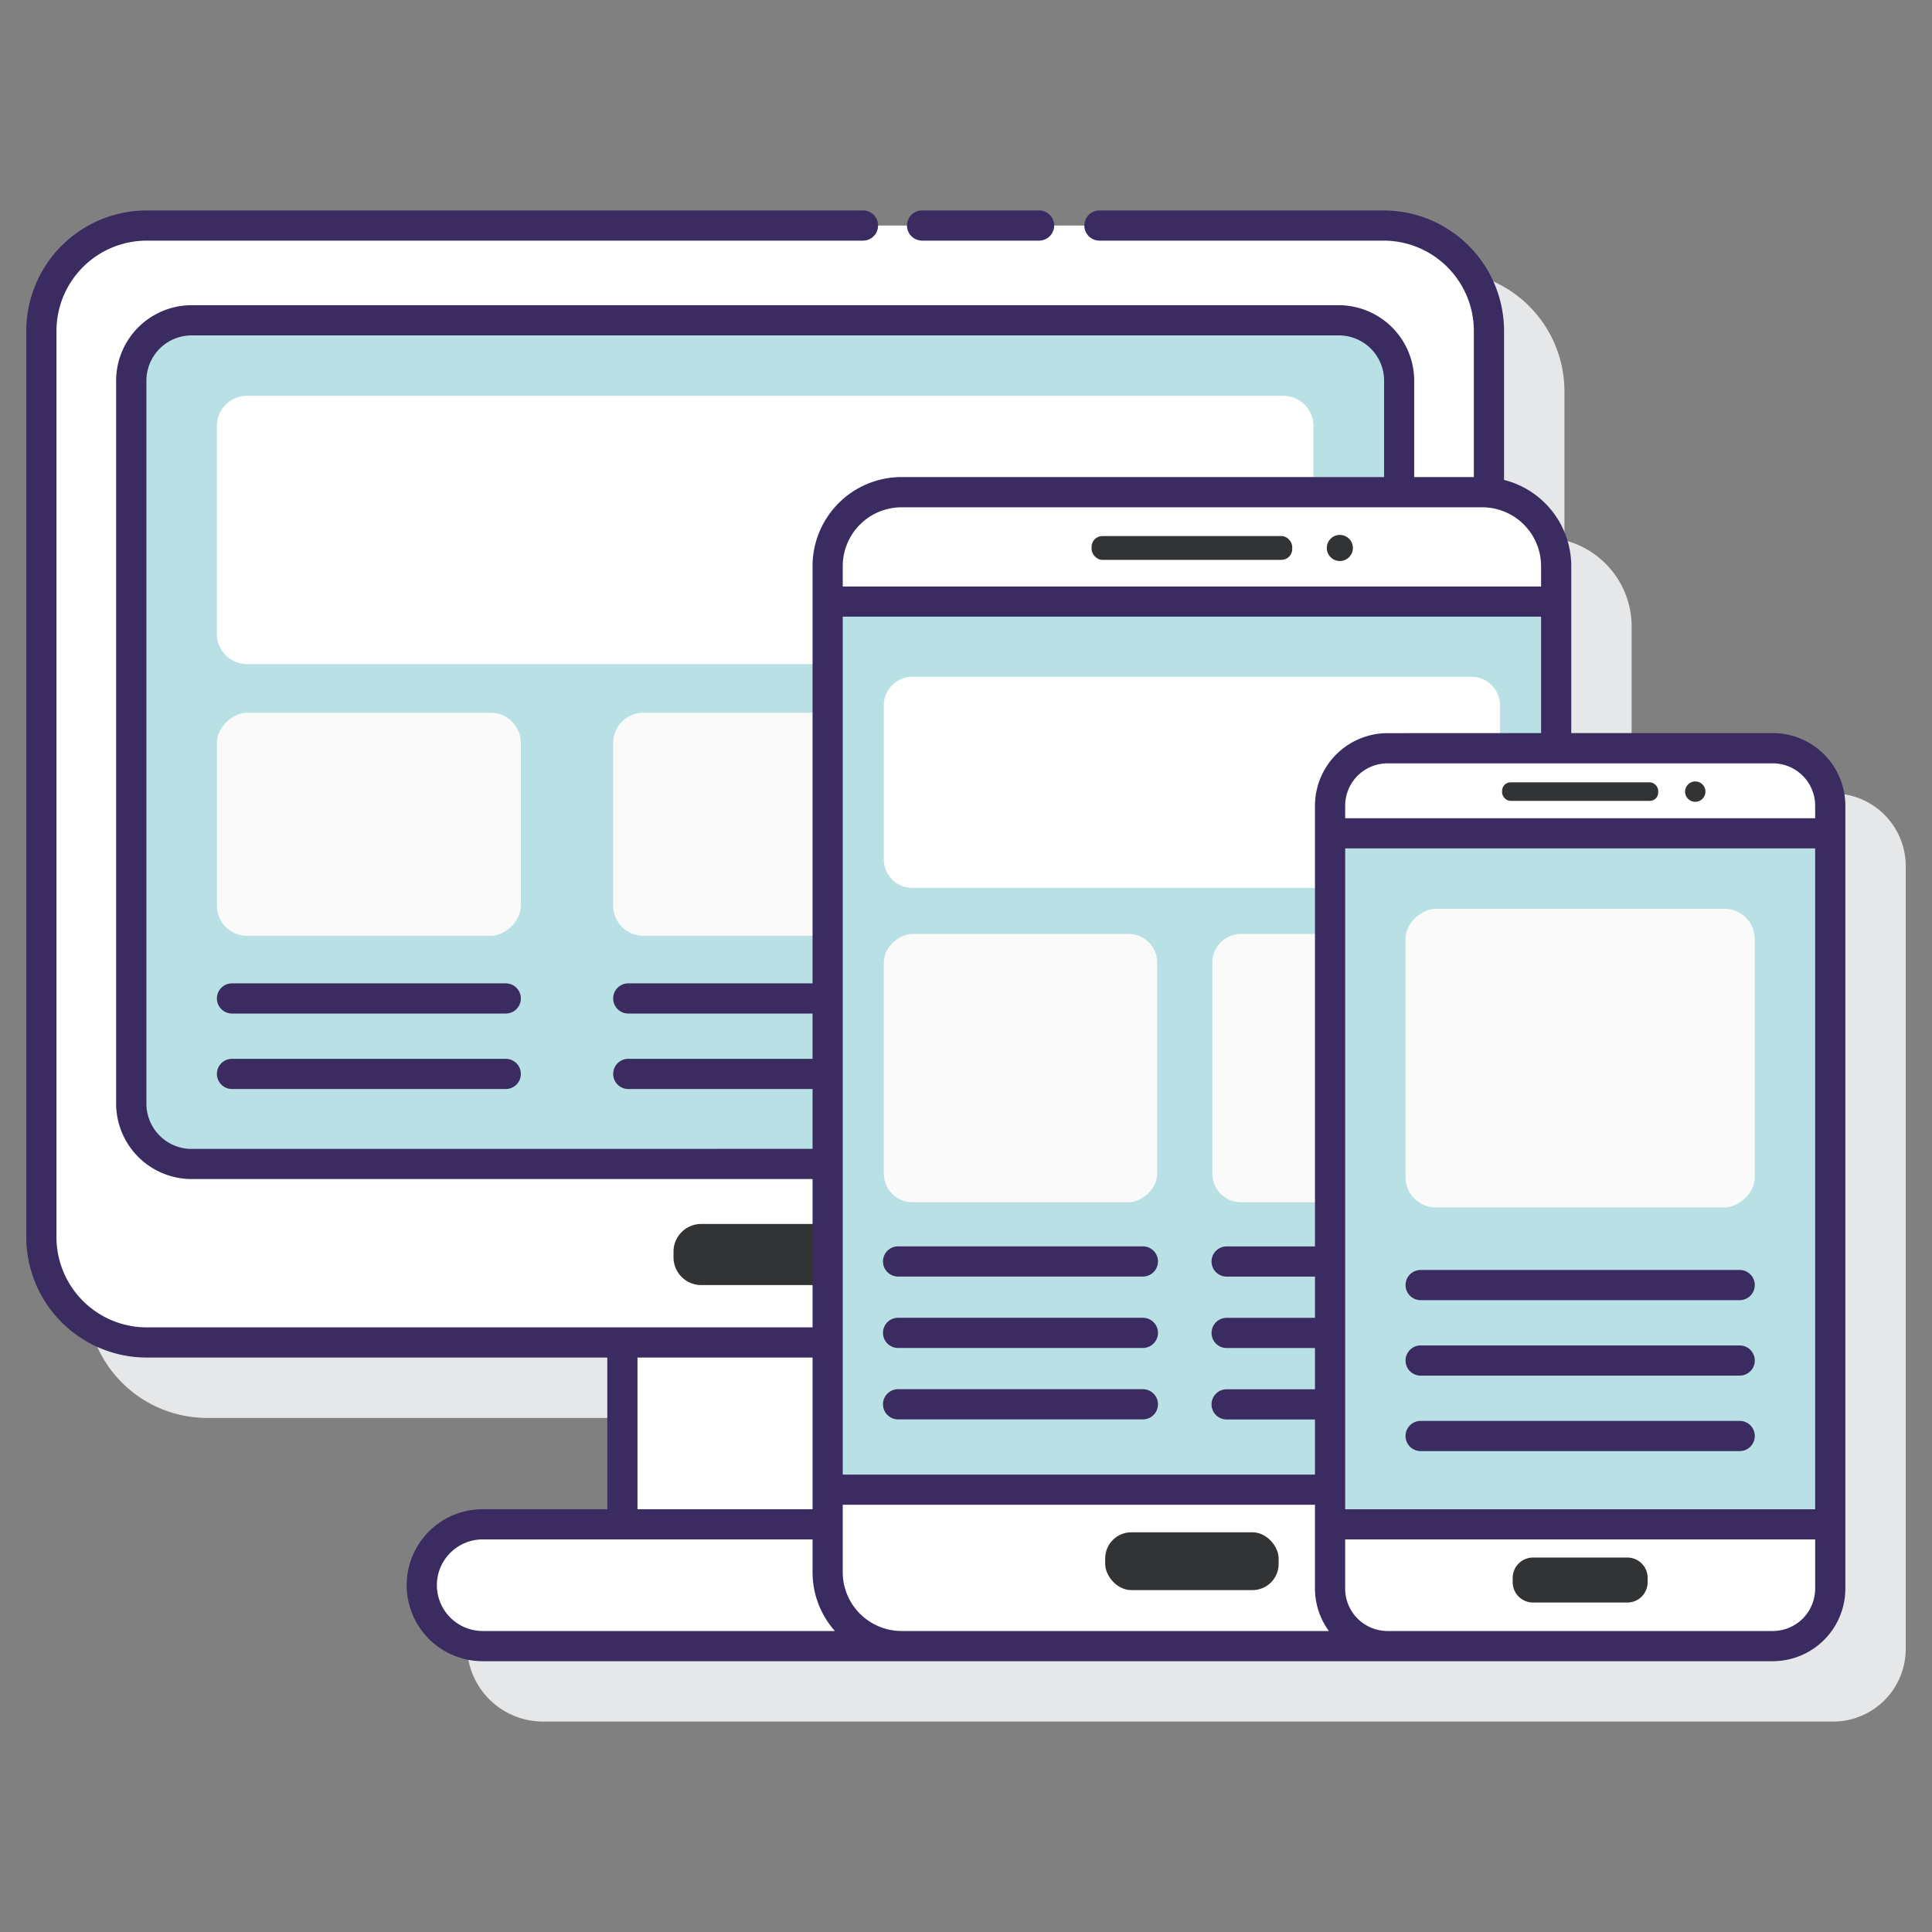
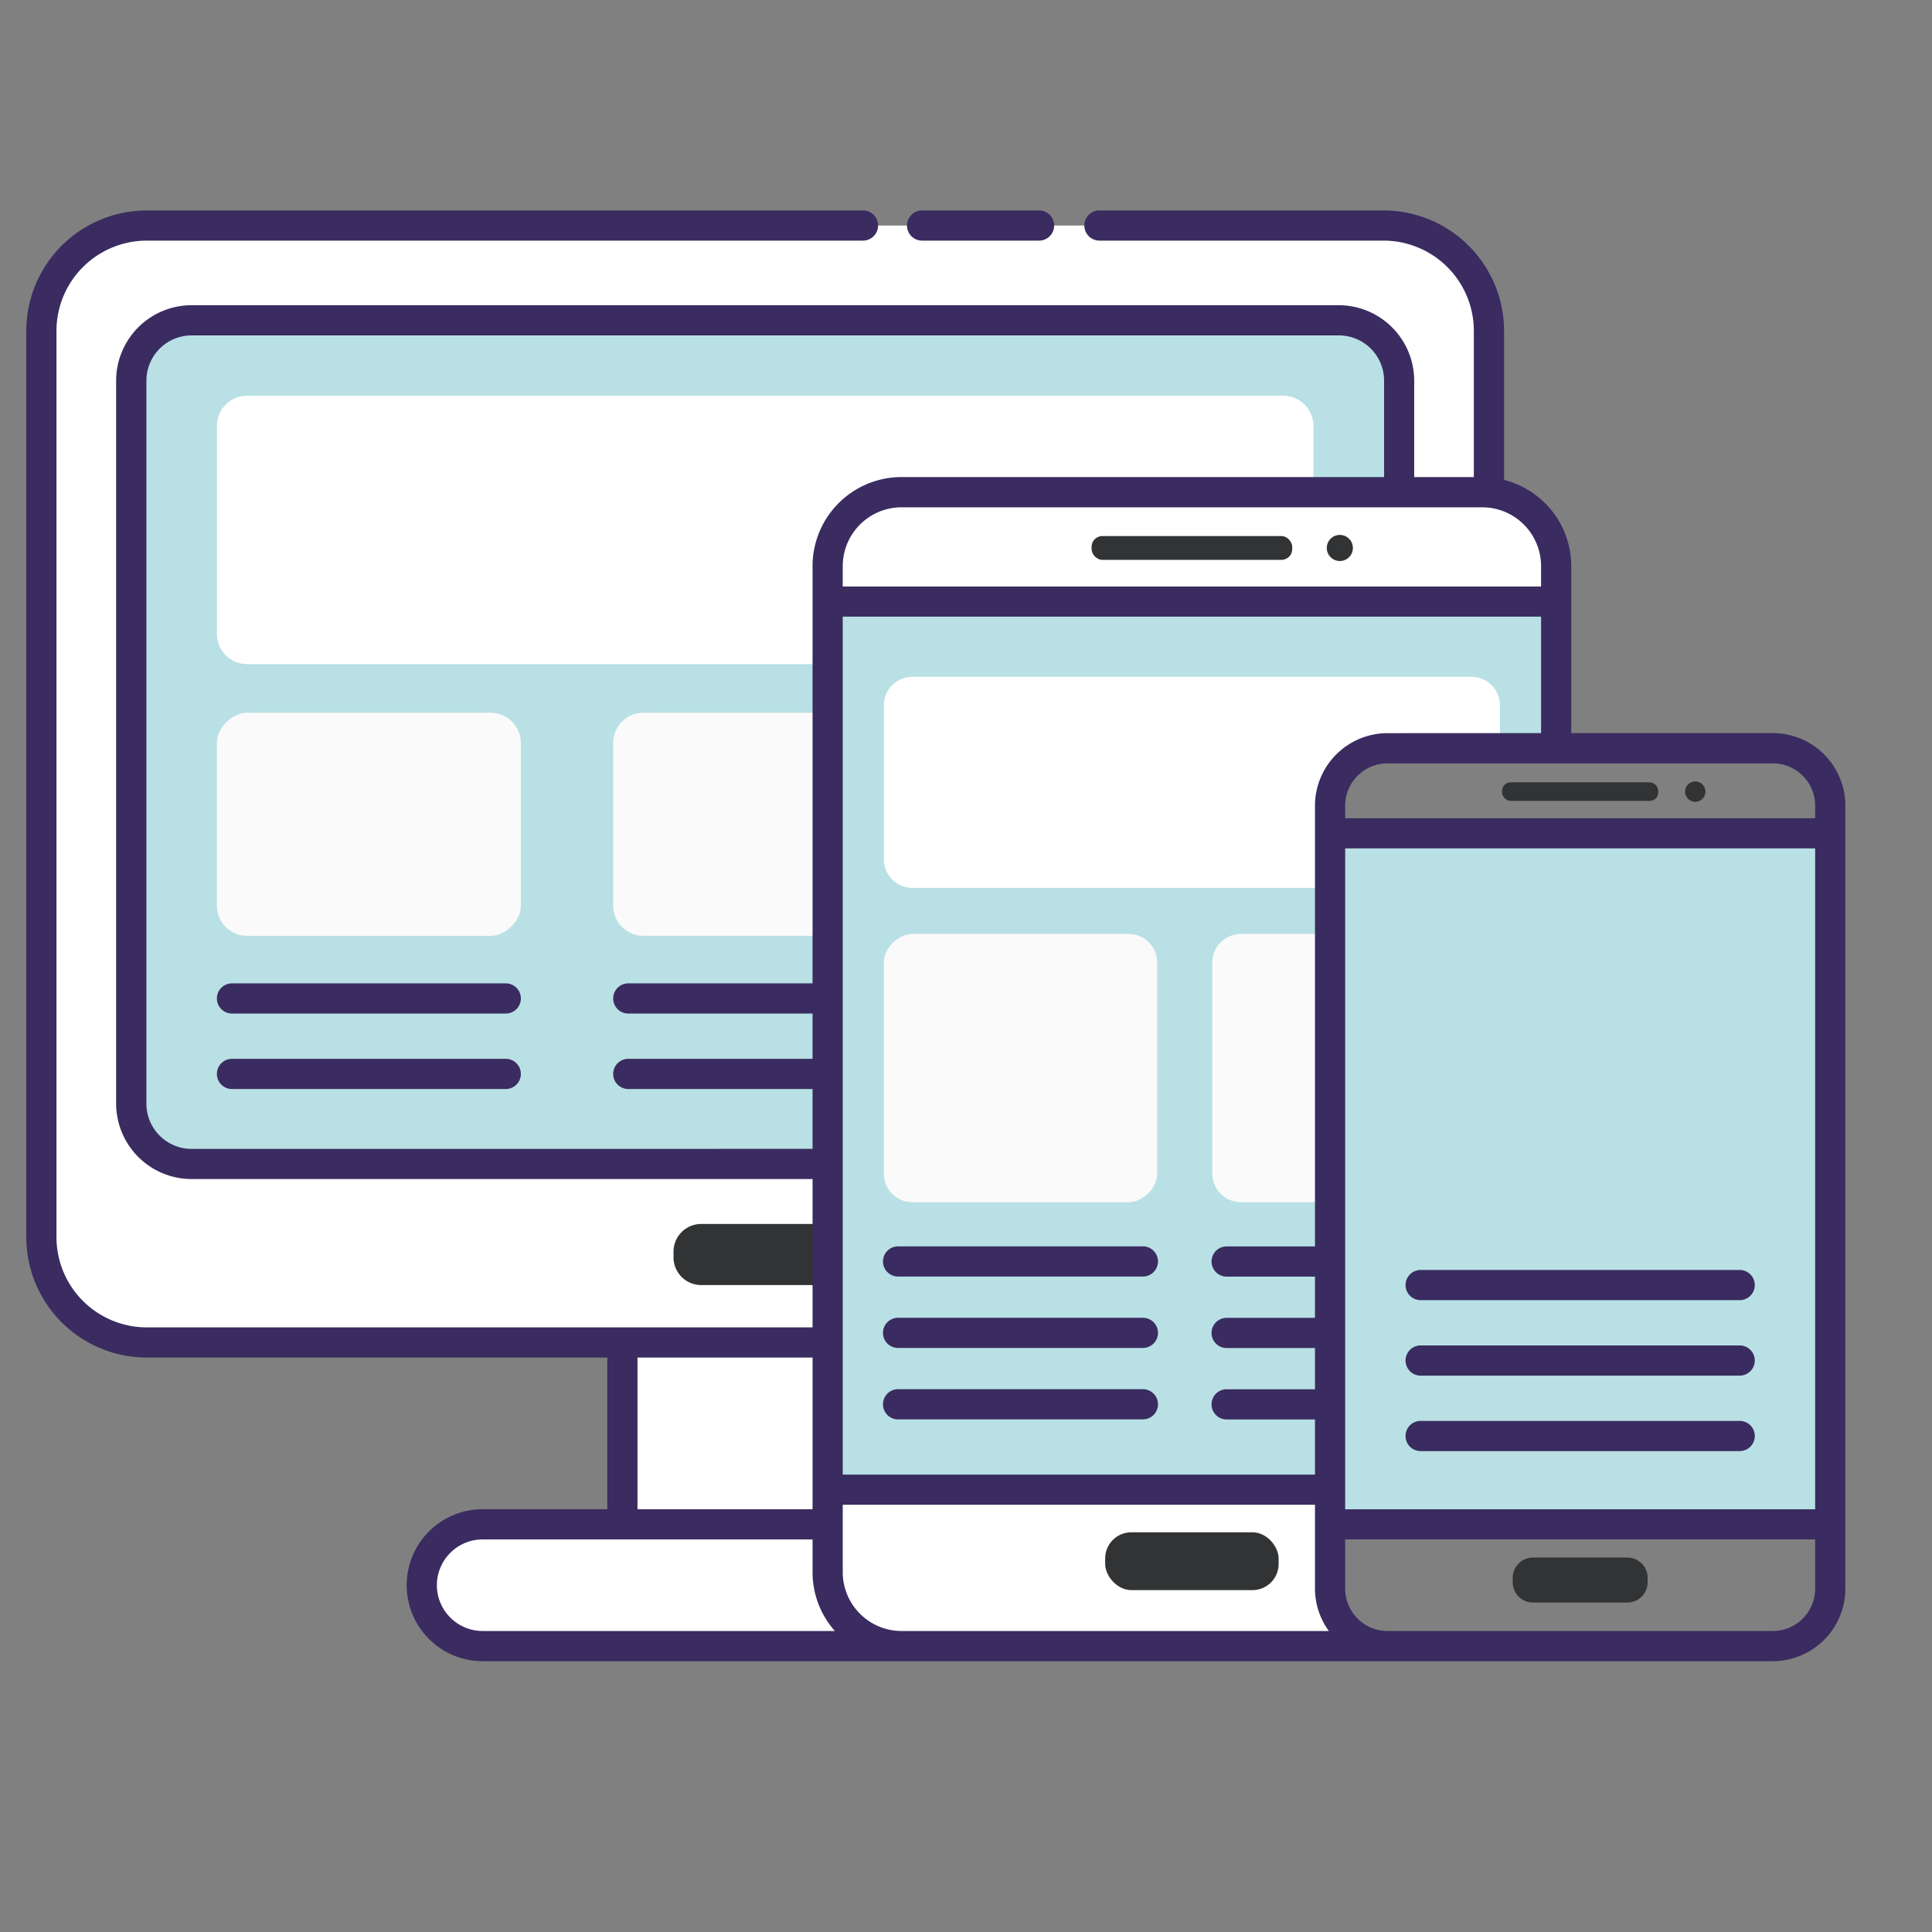
<svg xmlns="http://www.w3.org/2000/svg" viewBox="0 0 128 128">
  <rect x="0" y="0" width="128" height="128" fill="#808080" stroke="none" />
-   <path d="m121.454 52.569h-13.354v-11.069a5.894 5.894 0 0 0 -4.452-5.705v-9.873a7.988 7.988 0 0 0 -7.979-7.98h-81.949a7.988 7.988 0 0 0 -7.979 7.98v60.042a7.988 7.988 0 0 0 7.979 7.978h30.515v10.048h-8.258a5.034 5.034 0 0 0 0 10.068h85.477a4.811 4.811 0 0 0 4.805-4.805v-51.879a4.811 4.811 0 0 0 -4.805-4.805z" fill="#e6e7e8" />
  <path d="m54.834 37.5a4.89 4.89 0 0 1 4.89-4.89h38.486c.149 0 .29.031.437.044v-10.732a6.98 6.98 0 0 0 -6.98-6.98h-81.947a6.98 6.98 0 0 0 -6.979 6.98v60.041a6.98 6.98 0 0 0 6.979 6.98h45.114z" fill="#6dc9f7" style="fill: rgb(255, 255, 255);" />
  <path d="m5.741 81.964v-60.042a6.979 6.979 0 0 1 6.979-6.979h-3a6.979 6.979 0 0 0 -6.979 6.979v60.042a6.98 6.98 0 0 0 6.979 6.979h3a6.98 6.98 0 0 1 -6.979-6.979z" fill="#fff" />
  <path d="m54.834 81.091h-8.382a1.835 1.835 0 0 0 -1.83 1.83v.388a1.836 1.836 0 0 0 1.83 1.83h8.382z" fill="#0089ef" style="fill: rgb(50, 51, 52);" />
  <path d="m54.834 37.5a4.89 4.89 0 0 1 4.89-4.89h32.97v-7.389a4 4 0 0 0 -4-4h-76a4 4 0 0 0 -4 4v47.894a4 4 0 0 0 4 4h42.14z" fill="#d4fbff" style="fill: rgb(185, 224, 228);" />
  <path d="m54.834 37.5a4.89 4.89 0 0 1 4.89-4.89h27.294v-4.389a2 2 0 0 0 -2-2h-68.648a2 2 0 0 0 -2 2v13.779a2 2 0 0 0 2 2h38.464z" fill="#ffd7e5" style="fill: rgb(255, 255, 255);" />
-   <path d="m54.834 47.221h-12.209a2 2 0 0 0 -2 2v10.779a2 2 0 0 0 2 2h12.209z" fill="#fa759e" style="fill: rgb(250, 250, 250);" />
+   <path d="m54.834 47.221h-12.209a2 2 0 0 0 -2 2v10.779a2 2 0 0 0 2 2h12.209" fill="#fa759e" style="fill: rgb(250, 250, 250);" />
  <rect fill="#fa759e" height="20.137" rx="2" transform="matrix(0 1 -1 0 79.051 30.173)" width="14.783" x="17.048" y="44.544" style="fill: rgb(250, 250, 250);" />
  <path d="m88.121 105.252v-51.878a3.8 3.8 0 0 1 3.805-3.8h11.174v-12.074a4.889 4.889 0 0 0 -4.889-4.89h-38.487a4.89 4.89 0 0 0 -4.89 4.89v66.672a4.889 4.889 0 0 0 4.89 4.889h32.2a3.8 3.8 0 0 1 -3.803-3.809z" fill="#6dc9f7" style="fill: rgb(255, 255, 255);" />
  <path d="m41.235 88.943h13.599v12.048h-13.599z" fill="#6dc9f7" style="fill: rgb(255, 255, 255);" />
  <path d="m54.834 104.168v-3.178h-22.857a4.034 4.034 0 0 0 0 8.067h27.747a4.889 4.889 0 0 1 -4.89-4.889z" fill="#6dc9f7" style="fill: rgb(255, 255, 255);" />
  <path d="m88.121 53.374a3.8 3.8 0 0 1 3.805-3.8h11.174v-9.719h-48.266v58.837h33.287z" fill="#d4fbff" style="fill: rgb(185, 224, 228);" />
  <rect fill="#fa759e" height="18.111" rx="1.893" transform="matrix(0 1 -1 0 138.373 3.152)" width="17.775" x="58.723" y="61.707" style="fill: rgb(250, 250, 250);" />
  <path d="m88.121 53.374a3.8 3.8 0 0 1 3.805-3.8h7.453v-2.841a1.893 1.893 0 0 0 -1.893-1.893h-37.039a1.892 1.892 0 0 0 -1.892 1.893v10.2a1.893 1.893 0 0 0 1.892 1.893h27.674z" fill="#ffd7e5" style="fill: rgb(255, 255, 255);" />
  <path d="m88.121 61.875h-5.907a1.893 1.893 0 0 0 -1.893 1.892v13.99a1.893 1.893 0 0 0 1.893 1.893h5.907z" fill="#fa759e" style="fill: rgb(250, 250, 250);" />
  <rect fill="#0089ef" height="1.577" rx=".713" width="13.294" x="72.32" y="35.515" style="fill: rgb(50, 51, 52);" />
  <circle cx="88.768" cy="36.304" fill="#0089ef" r=".865" style="fill: rgb(50, 51, 52);" />
  <rect fill="#0089ef" height="3.831" rx="1.732" width="11.492" x="73.221" y="101.518" style="fill: rgb(50, 51, 52);" />
-   <rect fill="#6dc9f7" height="59.488" rx="3.805" width="33.138" x="88.121" y="49.569" style="fill: rgb(255, 255, 255);" />
  <path d="m81.798 61.532h45.783v33.138h-45.783z" fill="#d4fbff" transform="matrix(0 1 -1 0 182.79 -26.589)" style="fill: rgb(185, 224, 228);" />
-   <rect fill="#fa759e" height="23.138" rx="2" transform="matrix(0 1 -1 0 174.79 -34.589)" width="19.783" x="94.799" y="58.532" style="fill: rgb(250, 250, 250);" />
  <rect fill="#0089ef" height="1.227" rx=".555" width="10.345" x="99.518" y="51.833" style="fill: rgb(50, 51, 52);" />
  <path d="m112.317 51.773a.674.674 0 1 0 .673.673.674.674 0 0 0 -.673-.673z" fill="#0089ef" style="fill: rgb(50, 51, 52);" />
  <path d="m101.566 103.191h6.247a1.348 1.348 0 0 1 1.348 1.348v.286a1.347 1.347 0 0 1 -1.347 1.347h-6.247a1.347 1.347 0 0 1 -1.347-1.347v-.286a1.348 1.348 0 0 1 1.348-1.348z" fill="#0089ef" style="fill: rgb(50, 51, 52);" />
  <g fill="#3a2c60">
    <path d="m61.091 15.942h7.75a1 1 0 0 0 0-2h-7.75a1 1 0 0 0 0 2z" fill="#3a2c60" />
    <path d="m33.508 65.15h-18.138a1 1 0 0 0 0 2h18.138a1 1 0 1 0 0-2z" fill="#3a2c60" />
    <path d="m33.508 70.15h-18.138a1 1 0 0 0 0 2h18.138a1 1 0 1 0 0-2z" fill="#3a2c60" />
    <path d="m75.719 82.574h-16.219a1 1 0 1 0 0 2h16.219a1 1 0 0 0 0-2z" fill="#3a2c60" />
    <path d="m75.719 87.306h-16.219a1 1 0 1 0 0 2h16.219a1 1 0 0 0 0-2z" fill="#3a2c60" />
    <path d="m75.719 92.038h-16.219a1 1 0 1 0 0 2h16.219a1 1 0 0 0 0-2z" fill="#3a2c60" />
    <path d="m94.121 86.139h21.138a1 1 0 0 0 0-2h-21.138a1 1 0 0 0 0 2z" fill="#3a2c60" />
    <path d="m115.259 89.139h-21.138a1 1 0 0 0 0 2h21.138a1 1 0 0 0 0-2z" fill="#3a2c60" />
    <path d="m115.259 94.139h-21.138a1 1 0 0 0 0 2h21.138a1 1 0 0 0 0-2z" fill="#3a2c60" />
    <path d="m117.454 48.569h-13.354v-11.069a5.9 5.9 0 0 0 -4.453-5.705v-9.873a7.988 7.988 0 0 0 -7.979-7.98h-18.827a1 1 0 0 0 0 2h18.826a5.986 5.986 0 0 1 5.979 5.98v9.684h-3.952v-6.385a5.006 5.006 0 0 0 -5-5h-76a5.006 5.006 0 0 0 -5 5v47.894a5.006 5.006 0 0 0 5 5h41.14v9.827h-44.114a5.985 5.985 0 0 1 -5.979-5.978v-60.042a5.986 5.986 0 0 1 5.979-5.98h47.455a1 1 0 0 0 0-2h-47.455a7.989 7.989 0 0 0 -7.979 7.98v60.042a7.988 7.988 0 0 0 7.979 7.978h30.515v10.048h-8.258a5.034 5.034 0 0 0 0 10.068h85.477a4.811 4.811 0 0 0 4.805-4.805v-51.879a4.811 4.811 0 0 0 -4.805-4.805zm-61.62 55.6v-4.477h31.287v5.561a4.765 4.765 0 0 0 .921 2.805h-28.318a3.9 3.9 0 0 1 -3.89-3.89zm33.287-47.96h31.138v43.783h-31.138zm31.138-2.835v.835h-31.138v-.835a2.808 2.808 0 0 1 2.805-2.8h25.528a2.808 2.808 0 0 1 2.805 2.8zm-28.333-4.8a4.81 4.81 0 0 0 -4.805 4.805v29.2h-5.853a1 1 0 0 0 0 2h5.853v2.732h-5.853a1 1 0 0 0 0 2h5.853v2.732h-5.853a1 1 0 0 0 0 2h5.853v3.654h-31.287v-56.842h46.266v7.714zm10.174-11.074v1.359h-46.266v-1.359a3.9 3.9 0 0 1 3.89-3.89h38.485a3.9 3.9 0 0 1 3.891 3.89zm-89.4 38.619a3 3 0 0 1 -3-3v-47.898a3 3 0 0 1 3-3h76a3 3 0 0 1 3 3v6.385h-31.976a5.9 5.9 0 0 0 -5.89 5.89v27.654h-12.209a1 1 0 0 0 0 2h12.209v3h-12.209a1 1 0 0 0 0 2h12.209v3.965zm29.535 13.823h11.6v10.048h-11.6zm-13.291 15.081a3.037 3.037 0 0 1 3.033-3.033h21.857v2.178a5.862 5.862 0 0 0 1.479 3.89h-23.336a3.038 3.038 0 0 1 -3.033-3.035zm88.51 3.035h-25.528a2.808 2.808 0 0 1 -2.805-2.805v-3.261h31.138v3.261a2.808 2.808 0 0 1 -2.805 2.805z" fill="#3a2c60" />
  </g>
</svg>